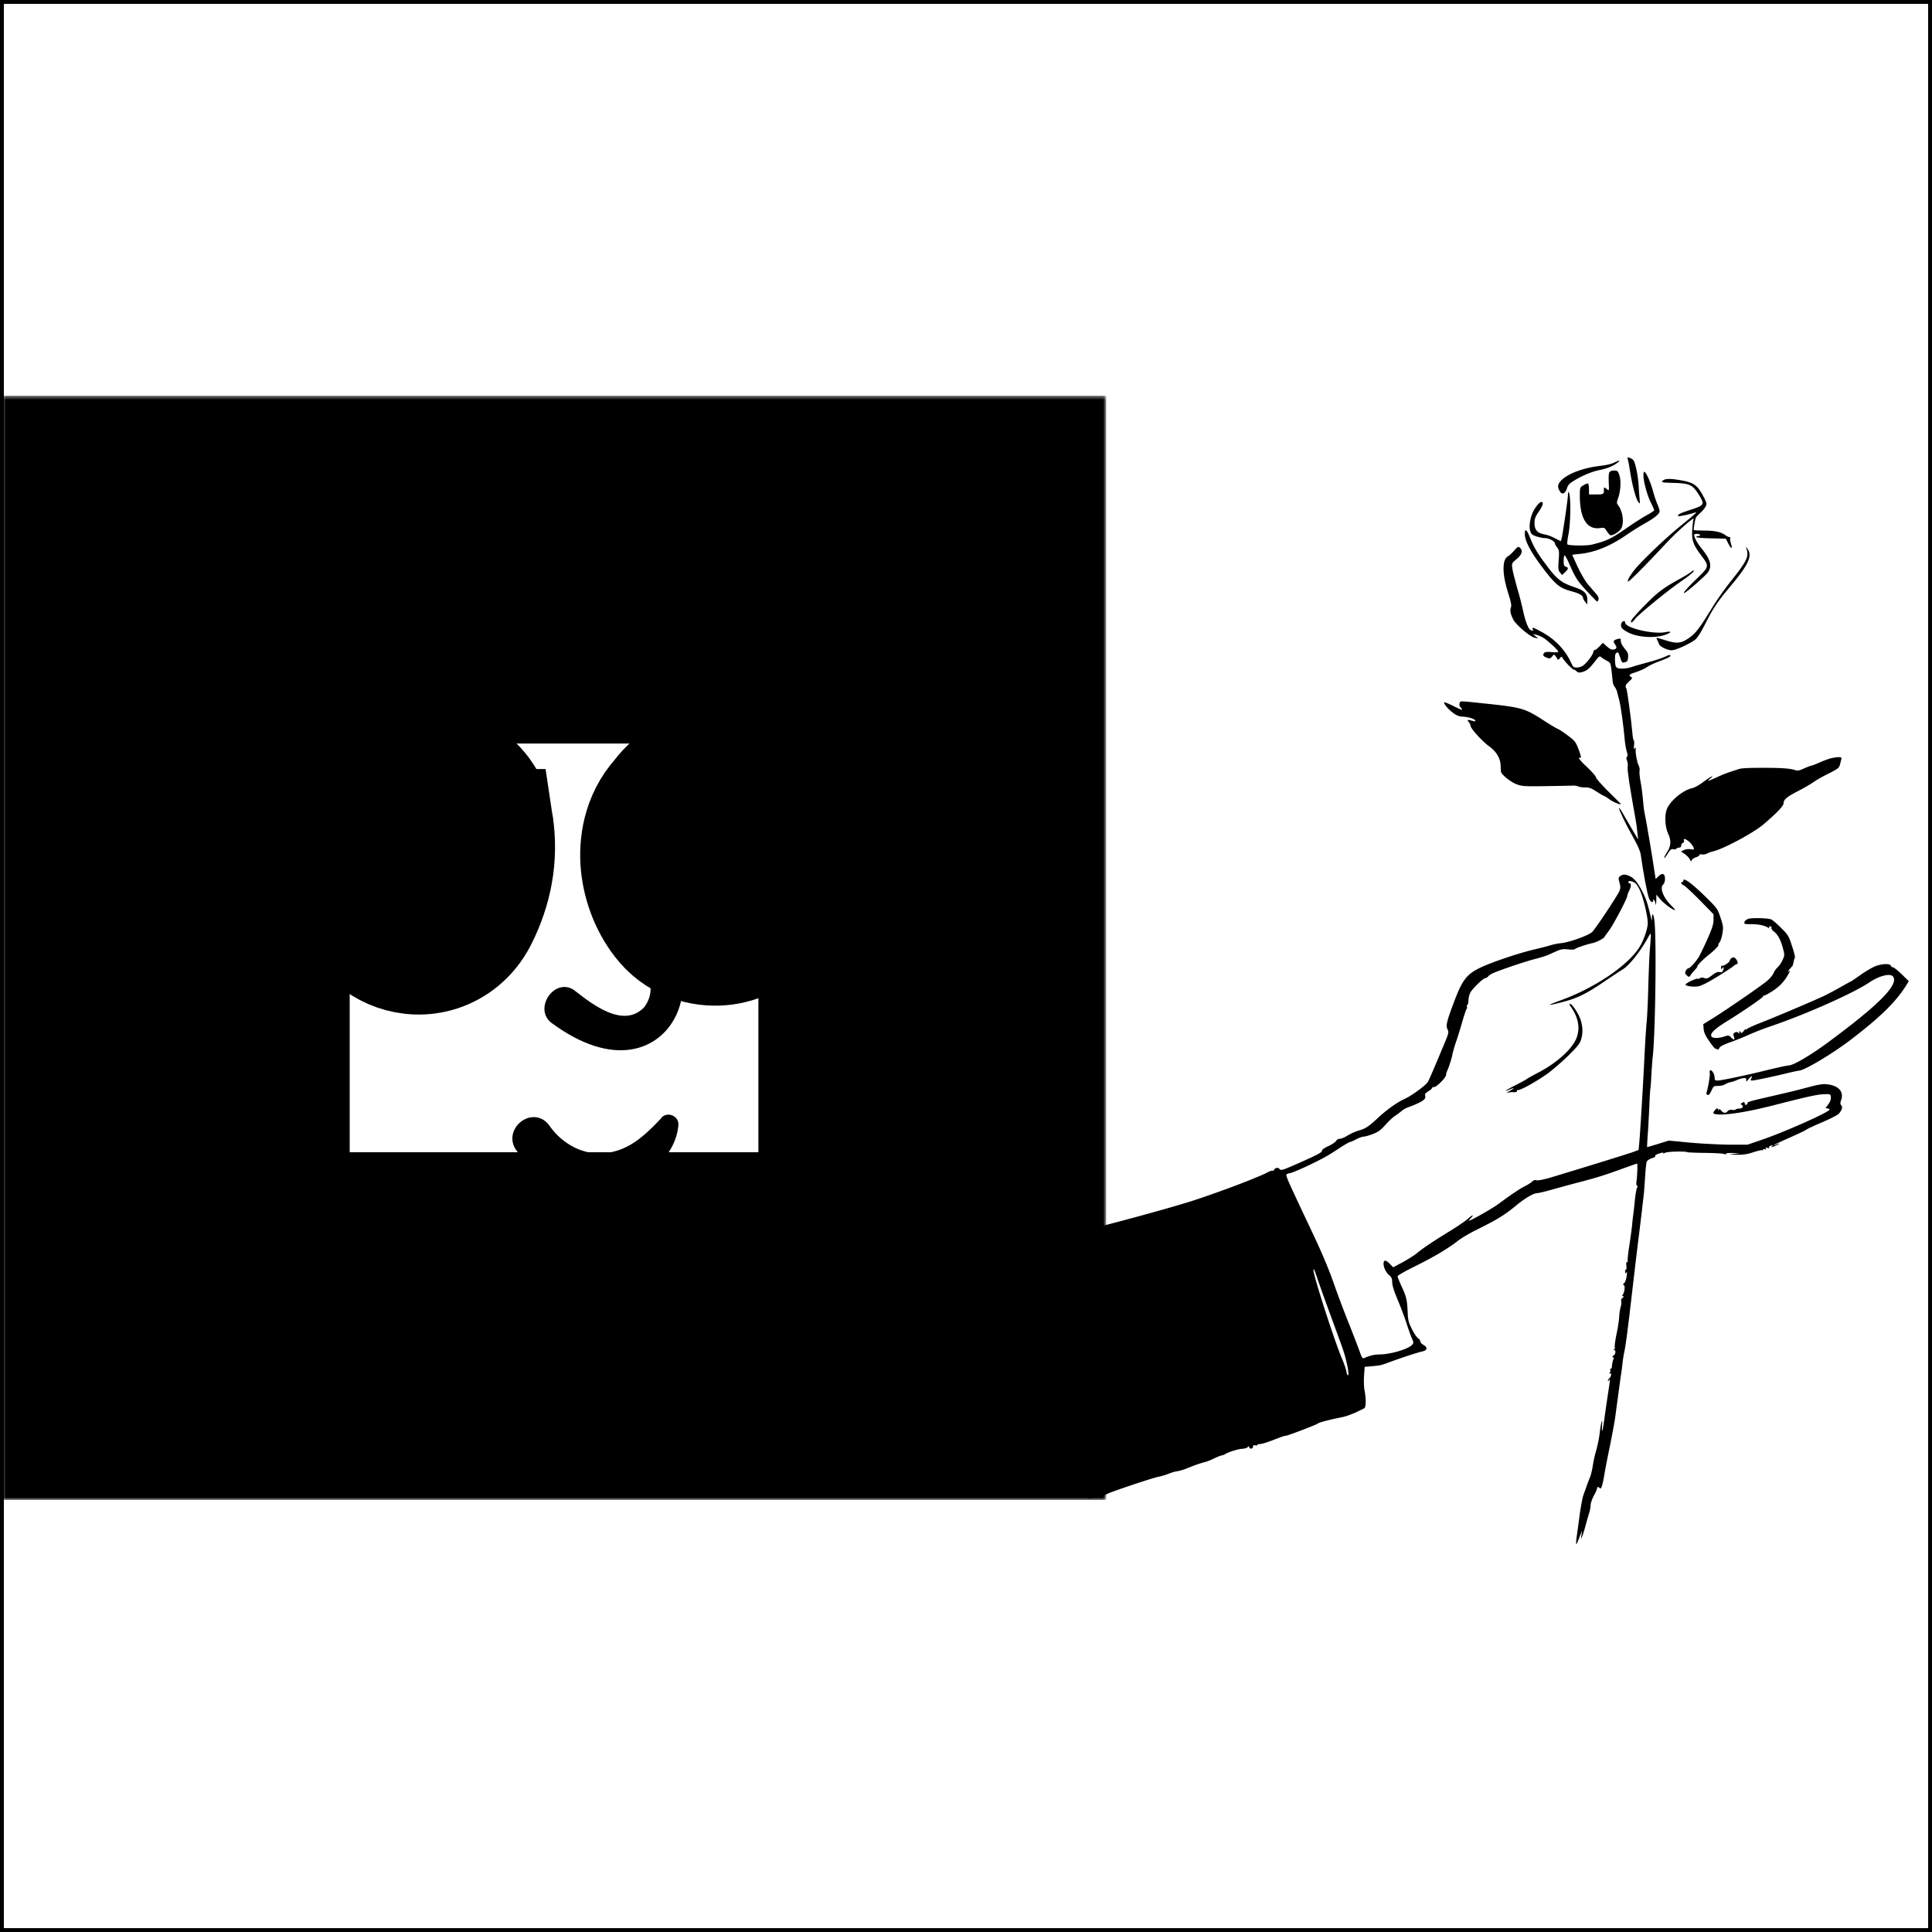
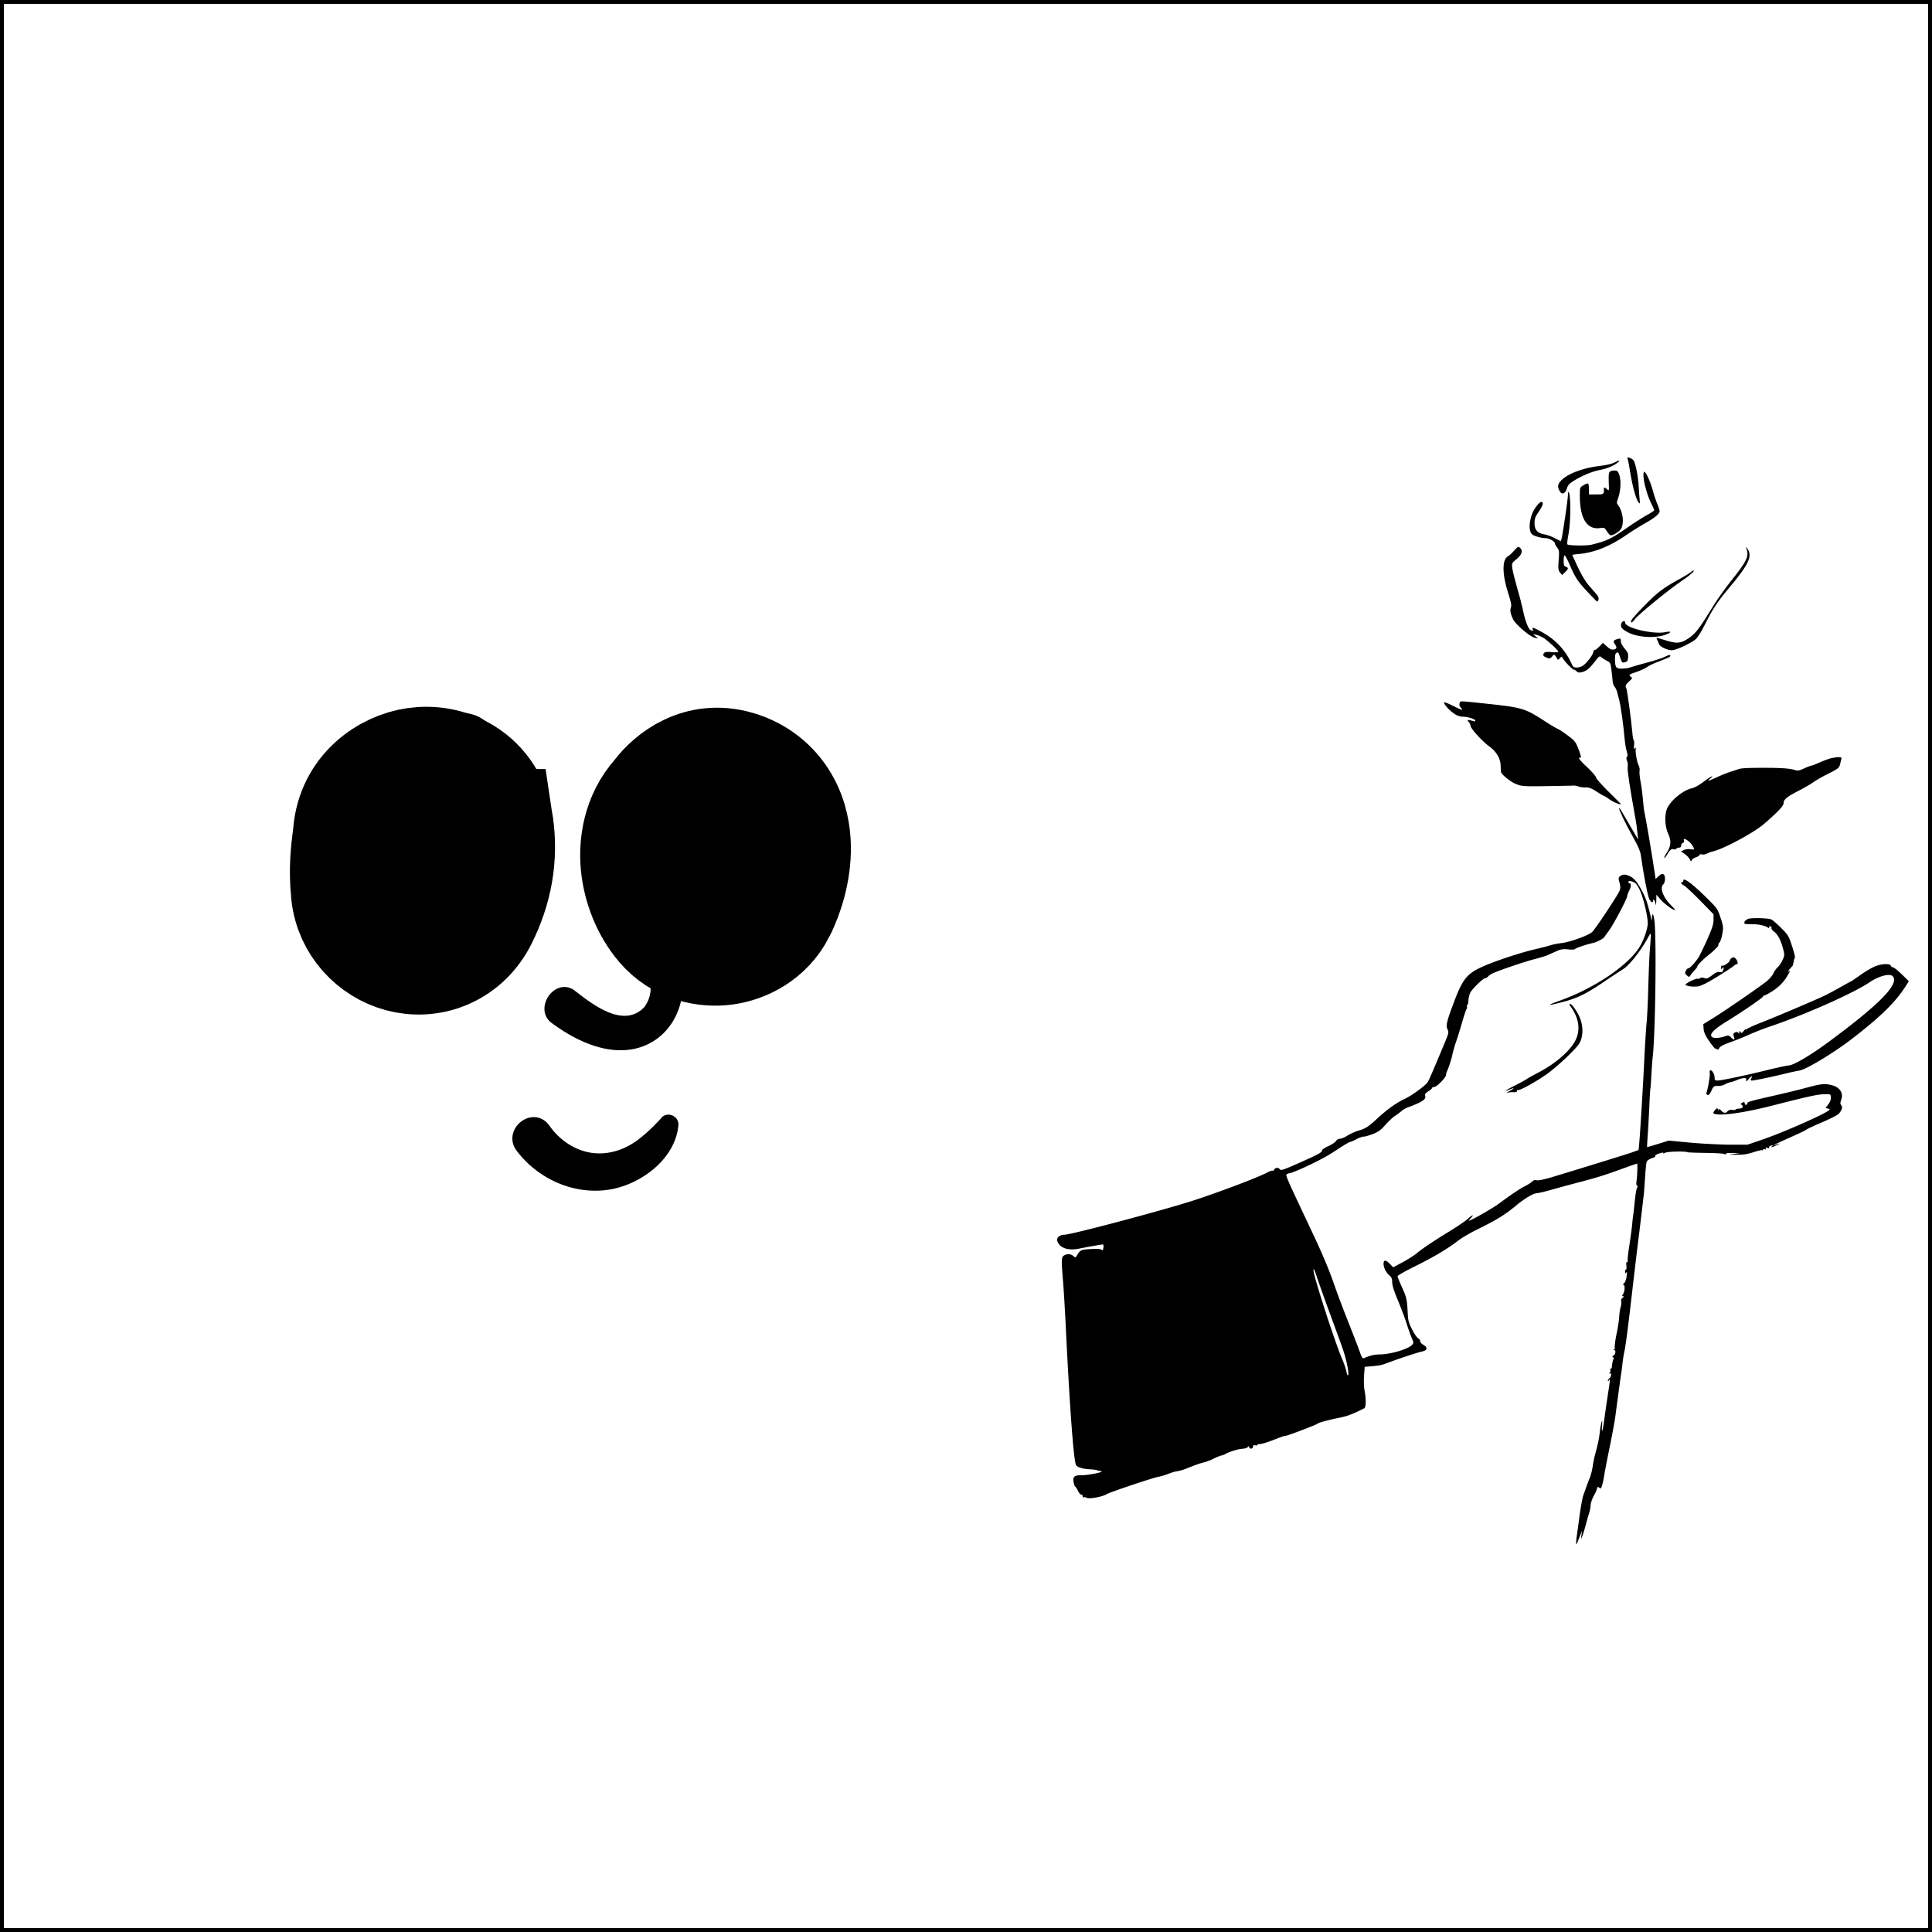
<svg xmlns="http://www.w3.org/2000/svg" width="500" height="500" fill="none">
  <rect width="100%" height="100%" fill="#808080" stroke="none" />
  <g clip-path="url(#a)">
    <path fill="#fff" d="M0 0h500v500H0z" />
    <mask id="b" style="mask-type:luminance" maskUnits="userSpaceOnUse" x="0" y="0" width="500" height="500">
      <path d="M500 0H0v500h500V0Z" fill="#fff" />
    </mask>
    <g mask="url(#b)">
      <mask id="c" style="mask-type:luminance" maskUnits="userSpaceOnUse" x="0" y="102" width="287" height="287">
        <path d="M286.273 102.429H.502V388.2h285.771V102.429Z" fill="#fff" />
      </mask>
      <g mask="url(#c)">
-         <path d="M45.502 147.429h195.771V343.2H45.502V147.429Z" fill="#fff" stroke="#000" stroke-width="90" />
        <path fill-rule="evenodd" clip-rule="evenodd" d="M144.734 306.293c-4.336-1.771-8.205-4.725-11.034-8.499-.983-1.312-1.238-2.697-1.032-3.964.232-1.425 1.074-2.716 2.222-3.582 1.152-.869 2.593-1.297 3.985-1.079 1.211.19 2.416.853 3.369 2.229l.199.275c1.682 2.278 3.873 4.147 6.37 5.351 2.407 1.161 5.098 1.703 7.884 1.388 5.305-.6 8.961-3.472 12.847-7.372.482-.493.964-1 1.448-1.517a2.284 2.284 0 0 1 1.202-.926 2.578 2.578 0 0 1 1.657.025c.523.182.991.528 1.304.989.298.438.467.979.412 1.601-.355 4.042-2.466 7.65-5.465 10.482-3.33 3.146-7.744 5.322-11.9 6.086-4.578.841-9.244.238-13.468-1.487Z" fill="#000" />
        <path d="m160.118 244.278.013.009.014.008c2.405 1.464 5.416 3.89 7.177 6.826.877 1.463 1.435 3.038 1.469 4.675.032 1.623-.45 3.338-1.699 5.099-1.468 1.533-3.079 2.231-4.737 2.383-1.677.154-3.431-.249-5.164-.968-3.15-1.306-6.127-3.61-8.299-5.291l-.647-.499-.014-.01-.015-.01c-1.124-.722-2.302-.804-3.356-.457-1.042.343-1.945 1.098-2.575 2.024-1.25 1.837-1.522 4.539.59 6.245l.007.005.007.005c7.961 5.901 14.802 7.684 20.21 6.888 5.416-.797 9.32-4.17 11.406-8.419 2.082-4.241 2.363-9.374.527-13.731-1.843-4.373-5.807-7.932-12.135-9.02-1.551-.267-2.659.473-3.173 1.438-.486.912-.484 2.168.394 2.8Z" fill="#000" stroke="#000" stroke-width=".837" />
        <path d="M129.212 212.975v-.001c-.846-5.533-3.918-10.32-8.632-13.239-4.374-2.707-9.182-3.227-13.162-2.662-7.659 1.087-16.725 7.198-17.633 18.48-.034.421-.104.97-.19 1.638-.36 2.807-.99 7.725-.322 14.129.892 8.546 7.118 14.719 14.168 16.633 3.702 1.005 8.049.966 12.245-.864 4.297-1.873 7.457-5.196 9.386-9.055 3.794-7.592 5.534-15.94 4.14-25.059ZM190.98 197.907l-.002-.001c-10.272-3.003-17.708 3.123-20.923 7.333l-.005.005-.004.005c-.076.1-.149.199-.221.296-5.273 5.851-6.096 13.177-5.595 18.358.548 5.667 2.832 11.494 6.545 15.903l.002.002c4.925 5.845 11.94 7.024 16.998 6.325 5.006-.692 11.164-3.619 14.442-10.072l.001-.003c2.114-4.163 4.137-10.455 4.037-16.901-.051-3.318-.682-7.636-3.089-11.781-2.616-4.507-6.826-7.901-12.186-9.469Z" fill="#000" stroke="#000" stroke-width="27.907" />
        <path d="m113.502 186.096-.002.001-1.21.212c-4.06.706-8.044 2.239-11.651 4.064-6.775 3.427-13.615 9.081-17.174 16.059-.434.853-.163 1.776.337 2.327.263.289.636.535 1.097.616a1.88 1.88 0 0 0 1.383-.308c5.925-3.979 11.446-7.508 18.195-9.439a42.512 42.512 0 0 1 9.354-1.595c.943-.054 1.876-.033 2.837-.01l.082.002c.92.023 1.876.047 2.818-.007 1.974-.112 3.978-.567 5.882-2.11 1.288-1.043 1.722-2.553 1.648-3.951-.074-1.381-.641-2.763-1.512-3.754-1.588-1.807-3.744-2.47-5.875-2.622-2.115-.151-4.339.192-6.209.515Z" fill="#000" stroke="#000" stroke-width="2.233" />
      </g>
      <path d="M421.248 118.785c.112.279.363 1.646.586 3.042.531 3.544 1.535 7.311 2.121 8.037.475.614.503.614.391-.502-.084-.614-.168-2.177-.251-3.489-.14-2.623-.837-6.112-1.368-6.781-.195-.224-.642-.503-1.004-.614-.586-.168-.642-.14-.475.307ZM417.731 119.733c-.614.335-2.093.67-3.656.838-4.744.53-9.042 2.288-10.437 4.241-.614.866-.531 1.563.251 2.624.474.642 1.339.083 1.618-1.005.224-.809.586-1.256 1.619-1.898 2.093-1.339 4.8-2.483 6.754-2.874 1.953-.363 3.628-1.033 4.744-1.926.893-.697.446-.697-.893 0ZM416.67 122.05c-.334.251-.39.865-.334 2.707.111 2.316.083 2.344-.419 1.869-.642-.558-.865-.586-.837-.139.056 1.451 0 1.479-1.982 1.479h-1.869v-1.368c0-.753-.112-1.423-.28-1.479-.139-.028-.697.168-1.172.475-.921.558-.921.558-.921 2.846.028 5.749 1.842 8.679 5.163 8.233 1.172-.168 1.256-.14 1.814.781.307.503.726.977.921 1.061.586.195 2.428-.949 2.847-1.786.753-1.424.39-4.298-.726-5.833-.53-.67-.53-.781-.111-1.953.641-1.814.809-4.382.362-5.861-.335-1.088-.502-1.256-1.2-1.312-.474-.055-1.032.084-1.256.28Z" fill="#000" />
      <path d="M425.322 123.026c0 1.591.976 5.191 1.953 7.117.447.921.837 1.786.837 1.898 0 .111-.837.697-1.869 1.255-1.061.586-3.098 1.87-4.549 2.875-4.828 3.349-5.749 3.795-9.824 4.8-1.339.307-5.888.251-6.223-.084-.112-.112 0-1.228.251-2.512.642-3.265.67-10.409.056-11.023-.084-.112-.167.195-.167.67 0 .809-.754 6.195-1.424 10.214-.167 1.032-.39 1.87-.474 1.814-.112-.056-.809-.419-1.591-.809-.753-.419-1.953-.838-2.623-.949-1.786-.307-2.54-1.172-2.54-2.875 0-1.116.196-1.674.921-2.735 1.061-1.562 1.368-2.288 1.144-2.651-.279-.446-1.144.251-2.037 1.675-1.06 1.646-1.59 4.381-1.116 5.804.223.698.53.977 1.563 1.312.725.251 1.758.446 2.316.446 1.033 0 2.512.866 2.512 1.452 0 .139.251.586.558.976.502.642.558.977.391 3.266-.168 2.232-.112 2.623.334 3.181l.531.67.781-.726c.893-.837.949-1.172.195-1.423-.446-.14-.558-.419-.558-1.563 0-.753.112-1.367.251-1.367.112 0 .587.781 1.005 1.73 1.73 3.991 2.233 4.8 4.661 7.423 1.367 1.479 2.595 2.735 2.735 2.791.111.056.279-.195.362-.502.112-.391-.055-.865-.474-1.34l-1.982-2.288c-.837-.921-1.897-2.707-2.846-4.689-.809-1.73-1.479-3.209-1.479-3.237 0-.056.781-.167 1.758-.251 4.102-.391 8.121-2.037 12.475-5.079a81.933 81.933 0 0 1 4.465-2.791c2.651-1.479 3.907-2.512 3.907-3.237 0-.251-.251-1.005-.53-1.675-.307-.669-.838-2.232-1.173-3.46-.614-2.261-1.674-4.689-2.204-5.023-.168-.112-.279.251-.279.92Z" fill="#000" />
-       <path d="M430.568 124.225c-.921.53-.503.698 1.814.726 4.995.111 5.581.363 7.395 3.265 1.451 2.344 1.312 2.595-2.428 3.767-2.595.838-3.377 1.256-3.014 1.591.14.14 3.265-.53 4.214-.893.977-.391.223.335-3.265 3.126-3.488 2.818-8.512 7.507-11.442 10.688-1.619 1.786-2.819 3.712-2.512 4.019.168.195 4.605-4.27 9.433-9.461 3.098-3.376 7.981-7.674 7.535-6.67-.14.307-.279 1.591-.363 2.819-.139 2.735.279 3.851 2.428 6.67 1.982 2.567 1.926 2.847-.781 5.442-2.456 2.316-4.131 4.186-3.768 4.186.447 0 5.526-4.437 6.196-5.358 1.116-1.619.697-3.321-1.507-6.028-1.228-1.479-2.065-2.986-2.065-3.684 0-.363 1.311-.363 1.534 0 .084.14-.083.279-.39.279-.335 0-.586.112-.586.279 0 .14 1.59.307 3.823.335l3.823.084.698 1.367c.753 1.479 1.116 1.34.586-.251-.167-.53-.251-1.088-.14-1.256.084-.139 0-.279-.223-.279s-.697-.223-1.06-.502c-1.061-.809-2.763-1.172-5.47-1.172-1.368 0-2.568-.056-2.651-.14-.084-.084-.028-.753.111-1.479.14-.725.279-1.451.335-1.618.028-.168.53-.726 1.089-1.228.586-.503 1.255-1.284 1.479-1.703.362-.753.335-.893-.335-2.26-1.703-3.293-2.54-3.963-5.944-4.577-2.54-.447-3.907-.474-4.549-.084ZM394.623 138.236c0 1.702 1.423 4.437 4.298 8.288 3.6 4.8 4.66 5.693 7.981 6.559 1.842.474 2.791 1.06 2.791 1.674 0 .195.251.642.558 1.005l.53.669.028-1.144c0-1.702-.725-2.456-3.321-3.321-3.153-1.032-4.409-1.953-6.586-4.772-2.679-3.46-3.879-5.414-4.772-7.674-1.005-2.568-1.507-2.986-1.507-1.284Z" fill="#000" />
      <path d="M391.776 142.589c-.502.586-1.172 1.2-1.507 1.368-1.563.809-1.535 4.66.056 9.572.753 2.344.893 3.126.698 3.684-.307.753-.084 1.786.614 3.153.669 1.312 4.381 4.466 5.497 4.661l.977.195-.698-.558-.697-.586.837.195c.474.112 1.284.447 1.814.754 1.172.725 3.907 3.237 3.907 3.628 0 .167-.614.223-1.619.111-1.088-.111-1.758-.055-1.953.14-.558.558-.391.921.558 1.284.837.307.949.279 1.423-.279.475-.614.503-.614.893-.112.224.279.447.67.503.837.083.168.307.084.586-.251.446-.558.446-.558.781-.028.558.949 2.512 2.958 2.874 2.958.196 0 .503.196.698.419.279.307.614.391 1.228.251 1.284-.279 2.009-.865 3.433-2.679 1.2-1.563 1.283-1.619 1.758-1.2.279.251.949.67 1.451.921.865.446.949.614 1.144 2.288.14 1.005.251 2.289.307 2.847.028.586.251 1.284.503 1.535.223.279.502.809.613 1.2.112.39.363 1.395.587 2.232.418 1.619 1.088 6.419 1.423 10.187.111 1.227.363 2.679.558 3.237.251.753.251 1.116.028 1.339-.195.196-.195.475.028.977.167.391.251 1.116.167 1.619-.139.781.53 5.163 1.954 13.06.223 1.145.474 2.903.558 3.907l.195 1.814-1.646-2.79c-.893-1.535-1.982-3.405-2.4-4.131-.419-.753-.838-1.311-.893-1.228-.196.168 1.786 4.298 3.655 7.591 1.201 2.121 1.814 3.544 1.954 4.465.642 4.605 1.674 10.131 2.149 11.359.335.865 1.06 1.283 1.06.586 0-.754.503-.056.642.893.056.446.14.083.168-.81l.028-1.674 1.032 1.228c.977 1.116 3.237 2.791 3.796 2.791.139 0-.307-.559-1.005-1.228-2.093-2.038-3.042-4.605-2.009-5.47.223-.196.418-.809.418-1.396 0-1.395-.67-1.674-1.674-.697l-.754.725-.307-2.037c-.558-3.879-2.232-13.702-2.567-15.154-.14-.613-.335-2.204-.419-3.488-.111-1.312-.363-3.349-.614-4.549-.223-1.228-.335-2.484-.251-2.818.084-.335-.028-.921-.223-1.312-.447-.865-.865-3.154-.782-4.158.056-.558.028-.614-.251-.279-.223.335-.251.139-.167-.754.083-.67.028-1.256-.084-1.339-.14-.084-.307-1.117-.391-2.317-.251-2.902-1.311-10.744-1.507-11.079-.39-.614-.251-.977.698-1.842.837-.753.921-.921.53-1.144-.809-.446-.474-.753 1.368-1.312 1.004-.335 2.232-.893 2.735-1.255.502-.391 1.981-1.089 3.349-1.563 1.339-.503 2.511-1.005 2.595-1.172.335-.531-.14-.531-1.256.028-.642.334-2.735 1.032-4.688 1.534-1.982.531-3.935 1.089-4.354 1.256-.446.168-1.395.307-2.149.307-1.563 0-1.758-.279-1.786-2.567-.028-1.172.196-1.619.809-1.619.056 0 .307.614.559 1.368.418 1.283.502 1.367 1.2 1.172.642-.168.753-.363.837-1.312.056-.921-.084-1.284-.921-2.26-.586-.698-.977-1.452-.977-1.898 0-.698-.084-.754-.753-.558-1.145.279-1.312.558-.81 1.283.642.921.558 1.284-.279 1.452-.558.083-.976-.084-1.758-.81l-1.032-.921-.921.949c-.503.531-1.033.949-1.2.893-.168-.028-.307.224-.363.531-.056.669-1.479 2.595-2.568 3.46-.39.307-1.144.558-1.674.558-.837 0-1.005-.139-1.479-1.2-1.368-3.098-3.935-5.888-7.033-7.674-2.679-1.507-3.153-1.703-2.93-1.089.195.558.084.586-.642.196-.558-.307-1.451-2.763-1.953-5.442-.196-.921-.81-3.349-1.424-5.386-.586-2.038-1.144-4.326-1.256-5.052-.167-1.339-.167-1.367 1.117-2.428 1.311-1.088 1.674-2.12.949-2.846-.503-.502-.642-.419-1.675.753ZM452.001 142.059c.67 1.982.084 3.182-4.186 8.512-1.423 1.786-3.377 4.549-4.382 6.167-3.572 5.861-4.549 7.145-6.363 8.4-2.093 1.424-3.069 1.507-6.167.531-1.144-.363-2.121-.642-2.177-.586-.056.055.028.307.196.614.139.279.334.725.418.976.196.67 2.177 1.619 3.321 1.619 1.005 0 4.437-1.563 6-2.707.614-.474 1.396-1.674 2.484-3.795 2.009-4.075 3.377-6.14 6.307-9.601 5.163-6.139 6.168-8.316 4.744-10.241-.418-.587-.418-.559-.195.111ZM437.601 148.059c-.223.223-1.786 1.172-3.488 2.093-3.795 2.121-5.247 3.237-8.288 6.335-3.126 3.182-3.935 4.186-3.712 4.549.111.195.53-.14 1.032-.837.893-1.2 8.819-7.675 12.14-9.907 2.037-1.34 3.489-2.652 2.986-2.652-.139 0-.446.196-.67.419Z" fill="#000" />
      <path d="M419.572 161.455c-.223.893.195 1.395 1.87 2.261 2.567 1.283 7.172 1.534 9.767.474 1.507-.586 1.368-.893-.223-.586-3.181.614-10.409-1.088-10.409-2.484 0-.67-.838-.363-1.005.335ZM377.74 181.994a1.08 1.08 0 0 0 .251 1.061c.809.893.474.837-1.786-.307-1.228-.614-2.316-1.061-2.428-.977-.279.279 1.172 1.981 2.456 2.847.837.614 1.535.837 2.456.865 1.339.055 3.097.614 3.097 1.004 0 .279.056.279-1.06-.028-.921-.279-1.144-.111-.558.475.167.167.363.586.418.921.112.809 2.986 3.963 4.856 5.33 1.842 1.34 2.847 3.07 2.931 4.968 0 .697.055 1.395.083 1.59.084.67 2.456 2.624 3.935 3.182 1.423.558 1.954.614 7.675.53 3.376-.056 6.53-.112 6.977-.14.474-.027 1.06.056 1.339.196.307.139 1.116.279 1.814.279 1.061-.028 1.647.195 3.014 1.088.921.586 1.758 1.089 1.87 1.089.111 0 .781.418 1.507.948 1.06.726 2.874 1.48 2.874 1.145 0-.028-1.451-1.479-3.209-3.21-1.758-1.758-3.209-3.404-3.209-3.656 0-.251-1.005-1.423-2.233-2.595-1.954-1.814-2.623-2.707-1.898-2.484.391.14.251-.558-.474-2.428-.642-1.646-.921-2.009-2.596-3.265-1.032-.781-2.232-1.59-2.707-1.786-.446-.195-2.093-1.172-3.627-2.177-4.828-3.125-5.694-3.376-14.652-4.325-7.367-.782-6.921-.782-7.116-.14ZM474.019 196.199c-.614.14-1.981.614-3.014 1.089-1.06.474-2.065.865-2.232.865-.196 0-1.005.335-1.842.698-1.256.586-1.647.669-2.372.446-1.256-.418-3.405-.586-7.982-.586-4.27 0-6 .084-6.698.363-.223.084-1.116.363-1.953.642-.837.251-2.456.893-3.572 1.423-2.289 1.061-2.707 1.144-1.758.363 1.367-1.144.028-.502-1.731.837-1.032.781-2.316 1.507-2.958 1.647-2.483.558-5.86 3.432-6.586 5.581-.558 1.702-.391 4.493.391 6.168.837 1.841.753 3.181-.279 4.8-.475.753-.81 1.423-.726 1.507.056.083.419-.335.782-.921.781-1.284 1.088-1.507 1.702-1.312.251.056.53 0 .642-.167.084-.14.418-.279.725-.279.335 0 .531-.196.531-.531 0-.279.195-.614.446-.697.251-.112.391-.363.279-.586-.418-1.089 1.647.195 2.289 1.451.474.865.446.921-.67.781-.53-.084-1.312.028-1.675.223l-.725.363 1.004.67c.531.391 1.117 1.005 1.312 1.395.279.558.363.614.447.224.055-.252.558-.614 1.088-.782.53-.167.949-.446.949-.614 0-.167.279-.223.614-.139.307.083.921 0 1.339-.224a6.953 6.953 0 0 1 1.424-.53c2.595-.53 10.549-4.772 13.228-7.06 3.516-3.014 5.163-4.745 5.163-5.47 0-.921.837-1.619 3.767-3.126 1.395-.725 3.154-1.73 3.907-2.26.781-.558 2.4-1.479 3.628-2.093 2.819-1.396 3.07-1.591 3.321-2.624.112-.474.251-1.06.335-1.339.167-.53-.53-.586-2.54-.196ZM419.321 226.73c-.503.363-.53.502-.196 1.674.279 1.061.279 1.479-.027 2.205-.531 1.256-6.112 9.656-7.033 10.577-.893.893-5.944 2.707-8.093 2.902-.754.084-1.954.307-2.651.53-.698.224-2.624.726-4.326 1.117-4.102.977-10.884 3.265-13.814 4.66-3.656 1.731-4.772 3.238-7.005 9.238-1.814 4.8-2.037 5.86-1.535 6.809.363.698.279 1.005-1.088 4.242-3.21 7.674-3.851 9.126-4.158 9.488-.782 1.005-4.242 3.489-5.805 4.186-2.009.921-4.549 2.707-7.033 4.996-2.344 2.205-3.153 2.735-4.939 3.237-.865.251-2.149.837-2.875 1.284-.725.474-1.618.837-1.981.837-.391 0-.809.223-.977.558-.167.279-1.033.893-1.953 1.312-.921.418-1.675.921-1.675 1.116 0 .53-.865 1.005-5.693 3.154-4.437 1.981-5.023 2.176-5.33 1.674-.279-.446-1.172-.335-1.368.168-.083.223-.279.362-.418.279-.14-.084-.81.139-1.507.53-2.456 1.284-12.168 4.967-19.033 7.2-7.87 2.539-31.591 8.847-33.377 8.847-1.144 0-2.065.781-1.814 1.59.558 1.786 2.679 2.568 5.47 2.037 2.679-.53 6-1.116 6.307-1.116.167 0 .251.363.167.837-.111.698-.195.782-.502.531-.279-.224-1.172-.279-2.819-.168-2.511.14-2.679.223-3.6 1.758-.307.503-.335.503-.865.028-.67-.586-1.73-.614-2.484-.083-.614.474-.642 1.032-.167 6.725.167 2.149.446 6.67.614 10.047 1.004 20.763 2.009 35.135 2.679 37.312.167.586 1.702 1.116 3.572 1.2.781.028 1.619.139 1.842.223.223.084.725.223 1.116.251 1.144.168-3.098 1.061-4.967 1.061-1.982 0-2.4.363-2.121 1.786.083.558.279 1.088.418 1.172.14.056.447.558.698 1.088.251.531.642.977.837.977.223 0 .391.195.391.447 0 .223.112.335.279.251.14-.084.53-.028.809.139.67.335 4.075-.279 5.107-.949.782-.502 11.945-4.241 13.48-4.521.614-.111 1.758-.446 2.511-.753.782-.307 1.675-.586 2.01-.614a13.015 13.015 0 0 0 2.455-.67c2.428-.976 3.656-1.423 4.912-1.73.558-.14 1.647-.558 2.4-.949.782-.363 1.647-.725 1.926-.781.307-.028.725-.196.949-.335.893-.558 3.265-1.312 4.437-1.395.67-.028 1.311-.252 1.451-.447.167-.307.251-.279.391.084.223.558.976.335.976-.251 0-.28.196-.391.559-.28.307.084.558.028.558-.111 0-.14.279-.223.642-.223.334.027 1.674-.363 2.986-.866 1.311-.502 2.567-.976 2.79-1.06.224-.084.67-.195.977-.223.726-.112 8.065-2.903 8.233-3.154.167-.251 2.93-.977 5.86-1.563 1.759-.334 3.461-1.004 6.14-2.372.502-.251.53-2.4.112-4.604-.168-.782-.224-2.456-.14-3.768l.167-2.372 1.954-.167c2.26-.224 2.205-.196 4.744-1.145 3.126-1.144 7.172-2.456 8.233-2.679 1.284-.279 1.423-1.032.307-1.674-.475-.251-.865-.698-.865-.949 0-.279-.251-.614-.558-.781-.279-.168-1.005-1.2-1.563-2.317-.865-1.702-1.033-2.344-1.116-4.242-.168-3.432-.307-4.074-1.507-6.697-.614-1.34-1.117-2.596-1.117-2.791 0-.196 2.037-1.368 4.549-2.596 4.744-2.344 8.512-4.576 11.079-6.586.838-.669 2.931-1.897 4.605-2.735 5.749-2.846 7.507-3.934 10.856-6.725 1.87-1.507 3.991-2.791 4.912-2.847.809-.083 2.372-.474 5.302-1.311 1.619-.447 4.381-1.2 6.14-1.647 4.409-1.172 6.111-1.702 10.549-3.321 2.121-.753 3.907-1.395 3.99-1.395.168 0 .056 3.097-.139 4.521-.112.586-.056 1.116.111 1.2.196.139.224.307.028.53-.139.167-.418 1.702-.586 3.377-.167 1.702-.363 3.432-.446 3.907-.056.446-.196 1.535-.251 2.372-.084.837-.391 3.153-.698 5.163-.307 1.981-.53 3.851-.447 4.13.056.279 0 .391-.167.307-.195-.112-.251.223-.168.949.056.614 0 1.06-.111 1.005-.14-.084-.223.139-.223.502 0 .53.055.558.307.223.195-.307.223-.028.083.977-.083.753-.39 1.563-.642 1.786-.334.279-.362.391-.083.502.39.14.195 1.926-.307 2.512-.168.251-.14.363.111.363.279.028.224.139-.111.418-.335.224-.475.586-.363.893.084.279.028.949-.14 1.479-.167.531-.334 1.675-.39 2.512-.028.837-.335 2.902-.698 4.549-.335 1.674-.53 3.209-.446 3.405.083.223-.001.446-.196.53-.251.084-.251.139.028.139.502.028.419 1.061-.139 1.424-.363.223-.391.362-.14.446.167.084.251.307.14.475-.196.335-.363 1.004-.447 2.065-.028.307-.167.53-.307.418-.14-.083-.195.056-.084.279.084.252 0 .587-.167.782-.251.279-.251.307.028.167.502-.279.418.81-.084 1.228-.223.196-.419.503-.419.67 0 .167.14.112.28-.112.362-.586.362-.39-.307 3.907-.307 2.066-.698 4.689-.838 5.833-.446 3.349-.781 4.465-.642 2.121.084-1.535.056-1.758-.139-.977-.14.53-.335 1.591-.419 2.372-.167 1.619-.53 3.405-1.116 5.498-.251.809-.558 2.344-.726 3.433-.167 1.06-.474 2.316-.669 2.79a43.7 43.7 0 0 0-.865 2.233c-.252.753-.67 1.898-.894 2.512-.223.614-.641 2.874-.948 5.023-.279 2.149-.642 4.716-.782 5.721-.251 1.981-.195 2.4.223 1.367.14-.362.475-1.172.698-1.786l.475-1.116-.168 1.116-.139 1.117.362-.838c.196-.474.586-1.73.866-2.79.279-1.089.697-2.484.893-3.154.223-.642.39-1.591.39-2.093.028-.502.391-1.591.837-2.428.475-.837.838-1.702.838-1.898 0-.418.335-.446.753-.027.335.334.726-.977 1.2-3.935.168-1.005.81-4.326 1.451-7.396.614-3.07 1.228-6.391 1.34-7.395.363-2.763 1.395-10.382 1.507-11.024.056-.307.195-1.367.307-2.372.112-1.004.307-2.372.474-3.07.391-1.813.921-5.832 2.177-16.744.614-5.302 1.312-11.079 1.535-12.837a962.541 962.541 0 0 0 1.395-11.721c.056-.698.196-2.651.307-4.326.112-1.702.279-3.321.391-3.656.14-.335.698-.725 1.368-.949.669-.223 1.032-.446.837-.558-.168-.111.251-.39.976-.642.726-.251 1.228-.307 1.117-.139-.112.167.083.139.474-.056.586-.335 5.33-.447 5.805-.14.112.056 2.149.14 4.521.168 2.372.028 4.577.139 4.939.279.419.167.587.14.475-.028-.112-.167.53-.251 1.73-.223l1.898.028-1.535.195c-1.535.195-1.535.195.614.223 1.619.056 2.707-.111 4.298-.614 1.2-.39 2.26-.641 2.4-.558.111.084.223.028.223-.139 0-.168.195-.196.474-.112.307.14.391.084.224-.167-.168-.279-.056-.307.418-.168.391.112.558.084.447-.084-.084-.139.028-.362.279-.446.67-.251.865-.195.391.139-.614.419.781 0 1.674-.502.642-.363.391-.335-.754.112-.279.083-.446.111-.362.028.083-.084 1.897-.949 4.046-1.898s4.103-1.87 4.326-2.065c.223-.196 2.121-1.089 4.186-1.954 2.065-.893 3.991-1.869 4.27-2.204.809-1.005 1.004-1.675.614-2.149-.307-.335-.307-.614-.028-1.423.725-2.094-.67-3.684-3.6-4.019-1.061-.14-2.149.028-4.605.67-3.098.837-4.688 1.228-10.884 2.651-4.381 1.004-5.33 1.284-5.163 1.535.084.139-.055.307-.279.418-.251.084-.418 0-.418-.251 0-.474-.251-.53-.81-.167-.251.167-.279.307-.055.418.641.391.307 1.005-.503 1.005-.474 0-.893.112-.977.223-.083.14-.502.196-.948.112-.503-.056-.921.056-1.145.335-.502.614-1.004.558-1.702-.168-.391-.446-.558-.502-.586-.195 0 .279-.056.251-.195-.084-.168-.418-.279-.39-.81.196-.335.39-.502.753-.362.837 1.255.781 7.535-.056 15.488-2.093 8.93-2.289 11.33-2.819 13.117-2.875 1.674-.055 1.674-.055 1.758.782.056.558-.168 1.172-.642 1.814l-.726.976.614.14c.503.112.53.195.223.474-1.451 1.145-11.832 5.721-17.218 7.563l-3.824 1.312h-4.604c-2.54-.028-7.117-.251-10.186-.53l-5.582-.531-2.791.866c-1.507.474-2.79.837-2.818.809-.028-.028.055-1.507.167-3.265.14-1.758.307-5.107.419-7.396.083-2.316.223-4.381.279-4.604.056-.224.167-1.87.251-3.628.112-1.758.251-3.656.307-4.186.67-4.968 1.033-28.94.53-34.968-.195-2.149-.642-2.958-.697-1.256-.028.921-.028.921-.28-.195-.837-3.517-1.227-4.717-2.093-6.419-1.283-2.484-2.176-3.628-3.321-4.158-1.144-.558-1.814-.558-2.511-.056Zm3.572 1.619c.502.251 1.005.92 1.563 2.176.893 2.01 1.981 6.614 1.981 8.372 0 1.563-1.2 4.884-2.4 6.614-3.293 4.773-11.693 10.354-20.344 13.452-3.6 1.311-3.433 1.423.502.418 3.935-1.004 6.391-2.204 10.995-5.358 2.205-1.479 4.27-2.846 4.605-3.042 1.647-.893 4.633-4.576 6.698-8.316.865-1.591.865-1.647.53 2.651-.167 1.758-.335 6.223-.446 9.907-.084 3.684-.279 7.814-.419 9.21-.139 1.367-.391 5.274-.558 8.651-.335 7.2-1.088 19.479-1.34 22.465l-.195 2.065-1.367.503c-1.173.446-11.749 3.711-21.154 6.558-2.009.586-3.489.893-3.851.781-.419-.139-.81-.028-1.2.363-.335.307-1.173.837-1.87 1.172-1.284.642-3.405 2.065-6.837 4.605-1.647 1.2-7.145 4.326-7.619 4.326-.084 0 .139-.307.502-.698.949-1.005.391-.865-.809.223-.558.502-2.512 1.842-4.354 2.986-4.437 2.707-7.256 4.605-8.79 5.861-.698.586-2.373 1.646-3.712 2.372l-2.456 1.312-.837-.866c-1.033-1.088-1.647-1.116-1.647-.083 0 1.032.614 2.288 1.535 3.069.53.475.698.866.698 1.759 0 .753.474 2.288 1.367 4.409.754 1.786 1.786 4.493 2.289 6.028.474 1.535 1.116 3.349 1.423 4.019.502 1.172.502 1.255.028 1.758-.977 1.088-5.609 2.456-8.372 2.456-1.424.028-2.345.251-4.019.948-.363.168-.586-.111-1.033-1.423-.307-.893-1.618-4.325-2.93-7.618-1.311-3.294-2.874-7.452-3.488-9.21-1.535-4.465-3.21-8.484-6.056-14.512-6.642-14.037-6.865-14.595-6.502-14.818.195-.14.502-.252.669-.252.475 0 3.572-1.311 6.196-2.623 3.07-1.507 3.823-1.953 6.809-3.907 1.312-.865 2.54-1.563 2.707-1.563.14 0 .865-.307 1.591-.697.725-.391 1.618-.698 1.953-.698.363 0 1.452-.307 2.428-.698 1.396-.558 2.065-1.06 3.238-2.4.809-.921 1.953-1.981 2.511-2.316a19.55 19.55 0 0 0 1.647-1.228c.335-.307.976-.67 1.395-.837 3.935-1.479 4.968-2.149 4.688-3.07-.139-.419.056-.698.81-1.172.53-.335.977-.726.977-.865 0-.14.251-.251.53-.251.67 0 3.07-2.456 3.097-3.154 0-.251.112-.698.252-.977.418-.865 1.2-3.237 1.395-4.381.14-.614.502-1.926.837-2.93.363-1.005 1.089-3.321 1.619-5.163s1.06-3.461 1.2-3.6c.139-.14.167-.419.084-.614-.084-.224-.028-.391.083-.391.14 0 .279-.502.307-1.116 0-.642.224-1.563.475-2.065.502-1.033 3.349-3.796 3.935-3.796.195 0 .53-.195.725-.474.224-.251.837-.642 1.368-.865 2.316-.977 8.149-2.931 10.521-3.545 1.395-.362 2.986-.837 3.488-1.06.502-.223 1.535-.698 2.316-1.033 1.117-.502 1.703-.586 2.987-.446.865.084 1.674.056 1.758-.084.167-.279 3.014-1.228 4.604-1.563.949-.195 2.847-1.172 3.014-1.562.056-.112.586-.866 1.2-1.675 1.173-1.591 4.717-8.316 4.717-8.958 0-.223.251-.865.53-1.451.53-1.005.53-1.842 0-1.842-.14 0-.251-.14-.251-.279 0-.391.586-.363 1.479.056Zm-81.992 102.419c.419 1.284 1.898 5.386 3.265 9.154 1.396 3.767 2.903 7.898 3.349 9.209.949 2.707 1.703 6.447 1.368 6.782-.14.139-.307-.279-.419-.865-.084-.614-.614-2.177-1.172-3.461-1.87-4.381-7.367-21.377-7.367-22.828 0-.698.279-.112.976 2.009Z" fill="#000" />
      <path d="M406.455 260.442c2.009 2.819 2.539 5.553 1.563 8.149-1.117 2.93-5.247 6.642-10.326 9.209-1.144.614-2.289 1.228-2.512 1.424-.223.167-1.479.865-2.791 1.534-2.567 1.284-3.572 1.982-1.897 1.284 1.535-.67 1.646-.502.223.279-.698.391-1.005.614-.698.503.307-.112 1.033-.196 1.591-.168.698.028 1.033-.084.977-.307-.028-.167.111-.307.307-.251.558.112 4.688-2.177 7.479-4.158 1.367-.977 3.823-3.098 5.47-4.717 2.511-2.483 3.042-3.153 3.377-4.325.474-1.591.39-3.377-.196-5.079-.558-1.591-2.149-3.991-2.651-3.991-.307 0-.279.112.084.614ZM435.646 227.874c0 .223-.112.419-.279.419-.531 0-.28.558.362.809.335.14 2.205 1.87 4.186 3.879l3.545 3.628v1.423c0 1.145-.335 2.177-1.563 4.968-.865 1.953-1.898 4.046-2.261 4.688-.865 1.368-2.316 2.931-2.735 2.931-.195 0-.474.306-.641.669-.224.531-.196.726.307 1.144.558.503.586.475 1.004-.139a11.25 11.25 0 0 1 1.089-1.312c.335-.335.614-.725.614-.893 0-.307 1.451-1.786 2.93-2.958 1.479-1.172 2.707-2.428 2.512-2.595-.084-.084.055-.363.306-.642.224-.251.559-1.284.726-2.261.279-1.618.251-1.953-.474-4.13-.782-2.344-.81-2.4-4.047-5.581-3.321-3.266-5.581-4.912-5.581-4.047ZM452.503 237.781c-.503.168-.949.53-1.033.837-.139.531 0 .559 1.842.559 1.87 0 3.405.334 4.354.948.279.168.334.14.195-.055-.112-.196-.028-.335.251-.335s.419.139.335.39c-.084.196.195.642.67.977.977.726 1.786 2.261 2.344 4.465.419 1.535.391 1.703-.112 2.847-.307.67-.865 1.535-1.283 1.898-.391.362-.893 1.06-1.089 1.562-.195.475-.921 1.34-1.59 1.926-1.452 1.256-10.996 7.814-14.261 9.823l-2.316 1.424.083 1.228c.084.92.447 1.73 1.451 3.181.726 1.06 1.452 1.953 1.619 1.953.168 0 .391.084.502.196.112.139.335-.056.503-.391.223-.418 1.088-.865 2.818-1.479 1.396-.502 3.656-1.395 5.024-2.037a78.127 78.127 0 0 1 5.581-2.149c9.126-3.098 21.293-8.54 25.396-11.303 2.567-1.73 5.442-2.455 6.139-1.507 1.507 2.066-3.544 7.201-16.604 16.857-4.661 3.46-9.21 6.139-10.41 6.139-.335 0-2.679.502-5.219 1.116-5.944 1.479-12.223 2.791-13.172 2.791-.67 0-.781-.112-.781-.781 0-.893-.754-2.093-1.144-1.842-.14.084-.196.391-.112.67.14.446-.474 4.158-.865 5.135-.084.195.056.446.279.53.335.139.586-.168 1.005-1.061.558-1.2.614-1.256 1.758-1.256.642 0 1.423-.167 1.73-.39.307-.196.977-.475 1.479-.586.502-.084 1.256-.363 1.675-.558.418-.196 1.144-.419 1.59-.475.698-.056.837 0 .782.475-.028.474.055.474.614-.224.781-.893 1.116-.976.697-.195-.251.474-.223.558.251.558.614 0 6.001-1.144 9.238-1.953 1.144-.279 2.484-.559 2.93-.614 1.563-.168 8.679-4.438 13.284-7.954 7.674-5.86 11.665-9.795 14.316-13.981l.754-1.2-1.842-1.814c-1.033-.977-2.037-1.787-2.261-1.787-.223 0-.474-.195-.558-.418-.223-.586-2.121-.53-3.879.084-.753.279-2.511 1.283-3.851 2.232-1.34.949-2.484 1.73-2.54 1.73-.055 0-1.339.698-2.846 1.563-1.535.865-3.572 1.954-4.577 2.4-3.153 1.451-12.837 5.554-16.186 6.838-1.758.697-3.293 1.395-3.405 1.59-.111.168-.223.196-.223.028 0-.167-.251.028-.558.419-.475.586-.586.642-.837.279-.224-.363-.279-.335-.307.139 0 .307-.084.391-.168.196-.139-.391-.614-.419-1.144-.112-.251.195-.279.419-.084.977.363.921 0 .977-.781.167-.502-.53-.642-.558-1.619-.223-1.674.53-3.125.53-3.432-.028-.391-.725.837-1.925 3.907-3.823 4.353-2.679 9.488-6.223 9.488-6.503 0-.167.084-.251.223-.223.112.056.977-.391 1.898-.977 1.786-1.06 3.209-2.483 4.158-4.13.81-1.395.837-1.535.251-1.088-.446.335.279-.642 1.005-1.396.14-.139.223-.446.419-1.479.056-.251.167-.586.279-.725.083-.168-.251-1.507-.754-3.014-.837-2.596-.976-2.847-2.846-4.717-1.089-1.088-2.233-2.065-2.54-2.176-.865-.363-4.912-.447-5.888-.168Z" fill="#000" />
      <path d="M448.149 247.939c-.279.196-.502.503-.502.67 0 .419-1.619 1.507-1.953 1.312-.168-.084-.28.111-.28.474 0 .503.056.558.28.224.362-.587.53-.252.251.502-.196.502-.391.586-.921.446-.503-.111-1.005.084-1.954.838-1.116.837-1.395.948-2.037.697-.474-.167-.837-.167-1.088.056-.196.168-.475.223-.614.14-.307-.196-3.126 1.172-3.126 1.507 0 .39 1.87.642 3.209.474.866-.139 2.345-.865 4.94-2.456 2.037-1.256 3.963-2.511 4.298-2.818.307-.279.697-.503.865-.503.418 0 .139-.977-.419-1.507-.39-.335-.558-.335-.949-.056Z" fill="#000" />
    </g>
  </g>
  <path stroke="#000" d="M.5.5h499v499H.5z" />
  <defs>
    <clipPath id="a">
-       <path fill="#fff" d="M0 0h500v500H0z" />
+       <path fill="#fff" d="M0 0h500v500H0" />
    </clipPath>
  </defs>
</svg>